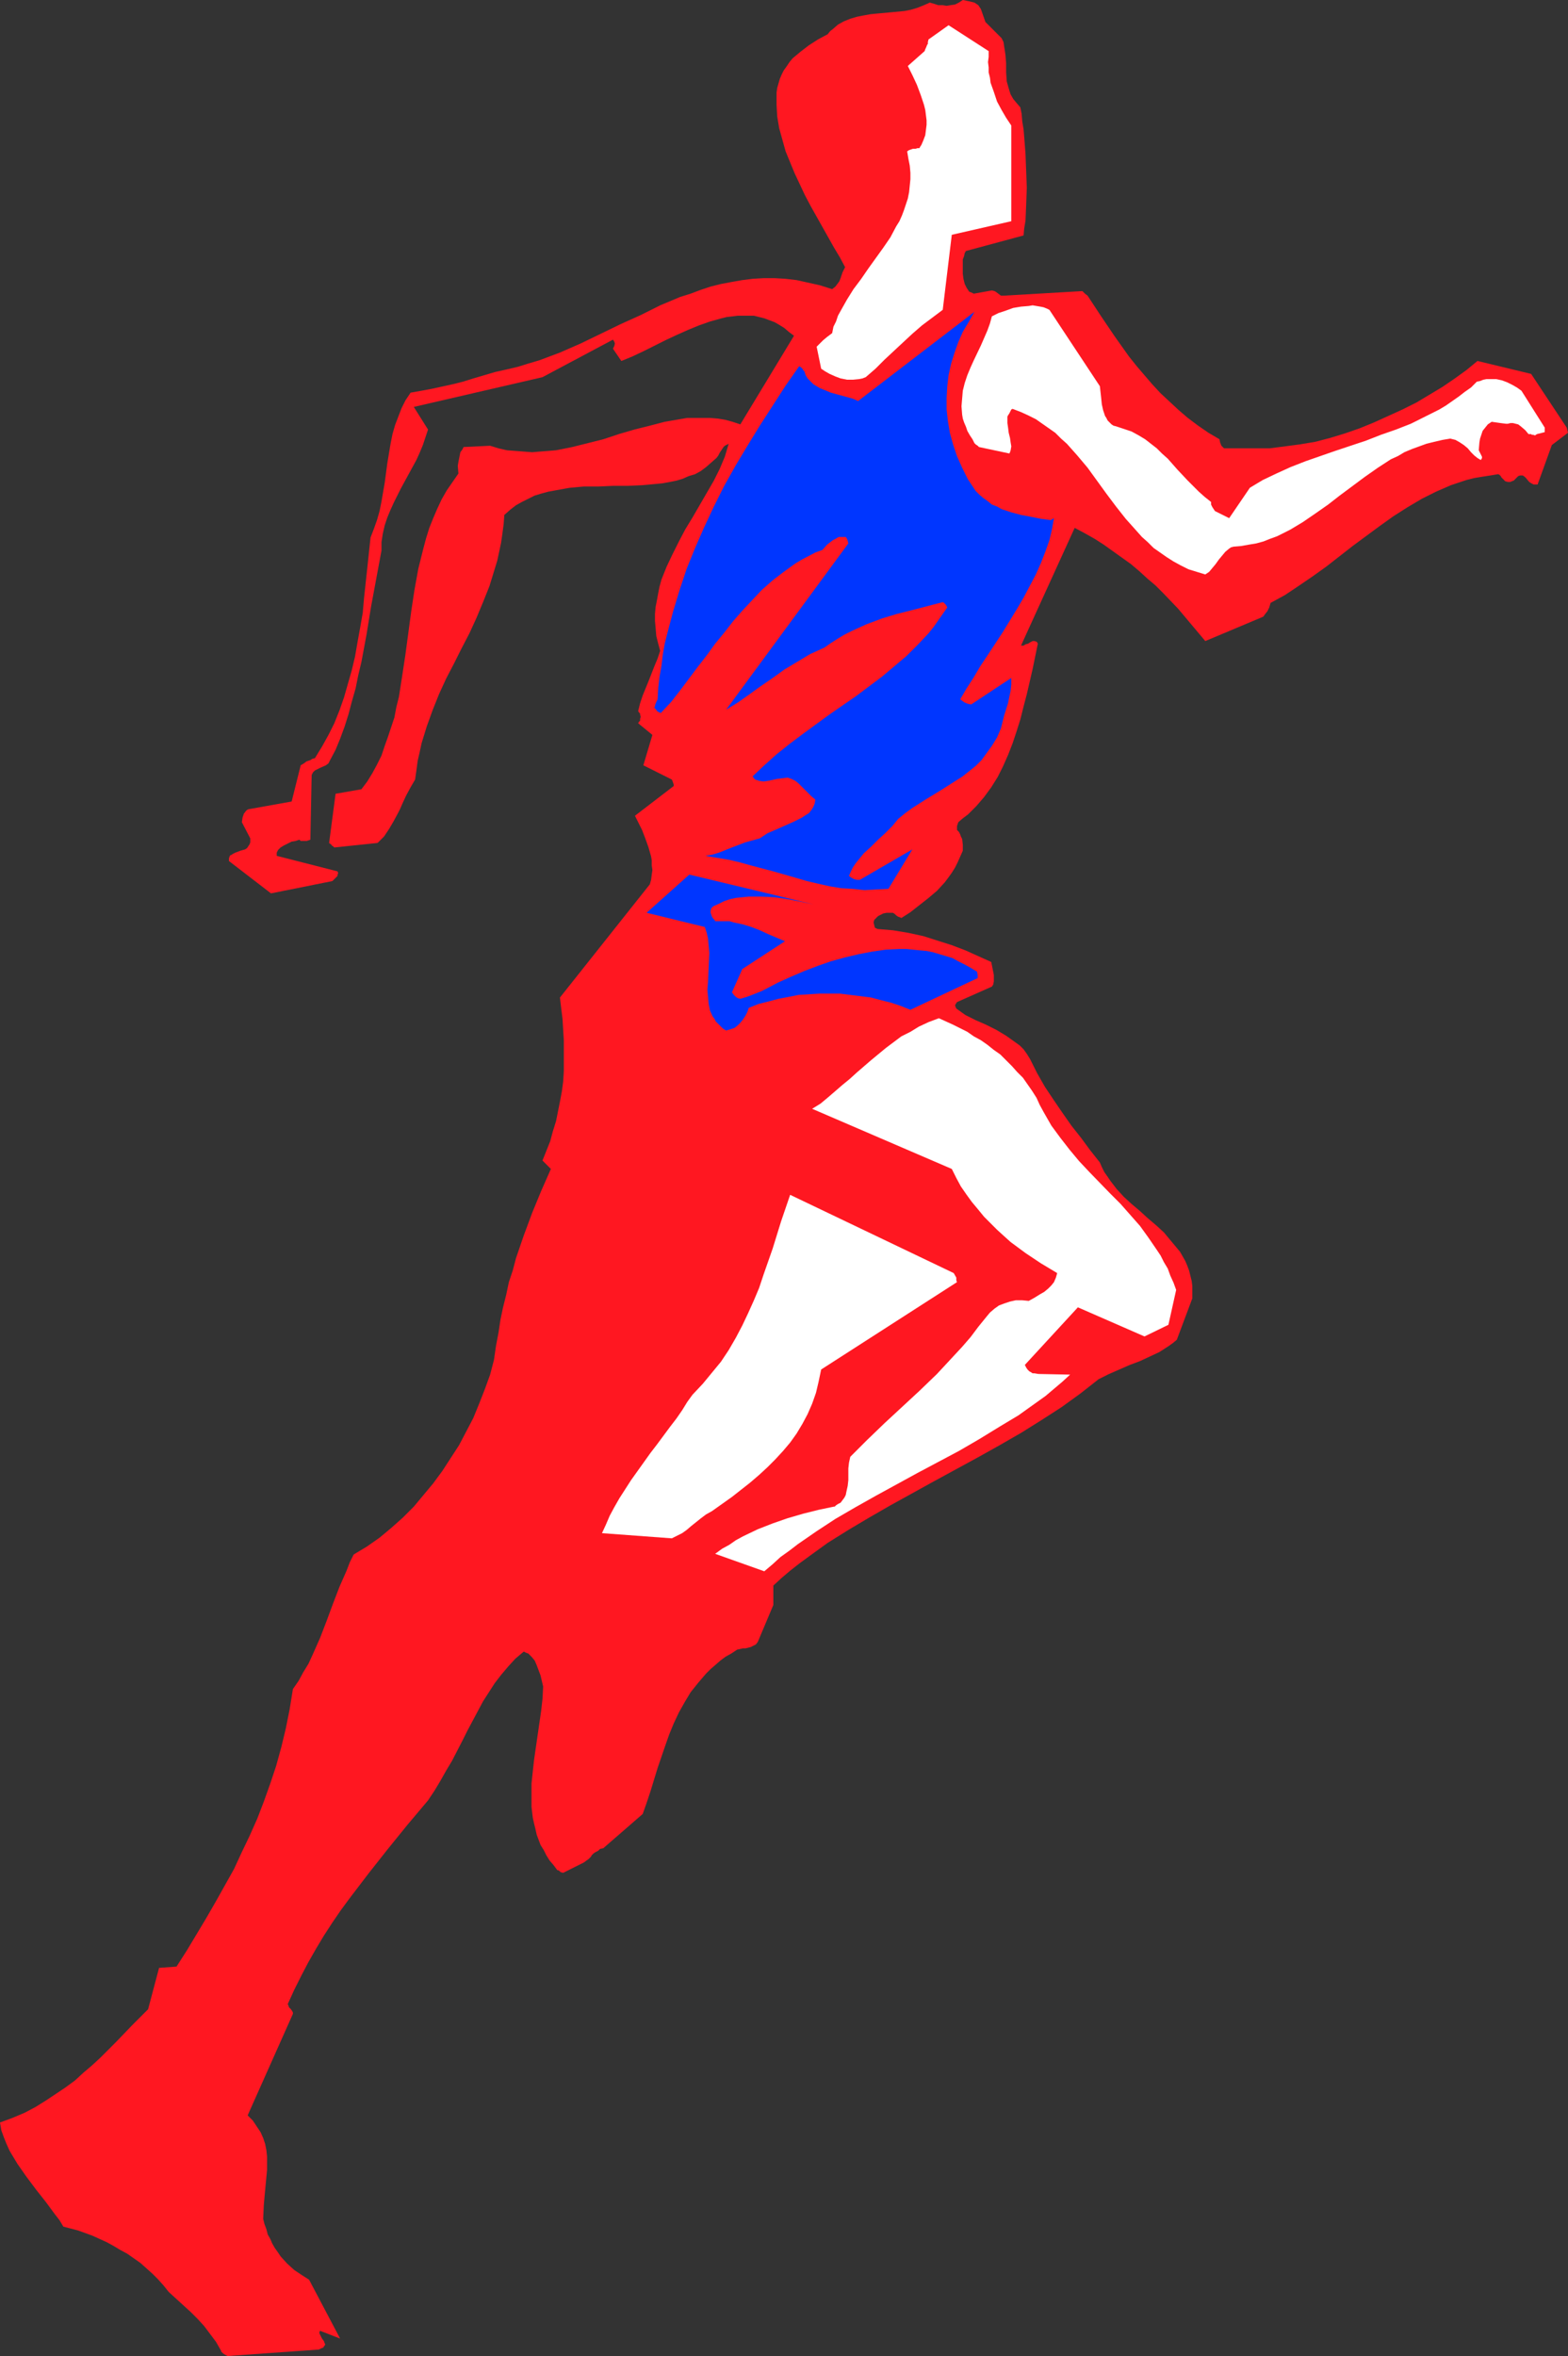
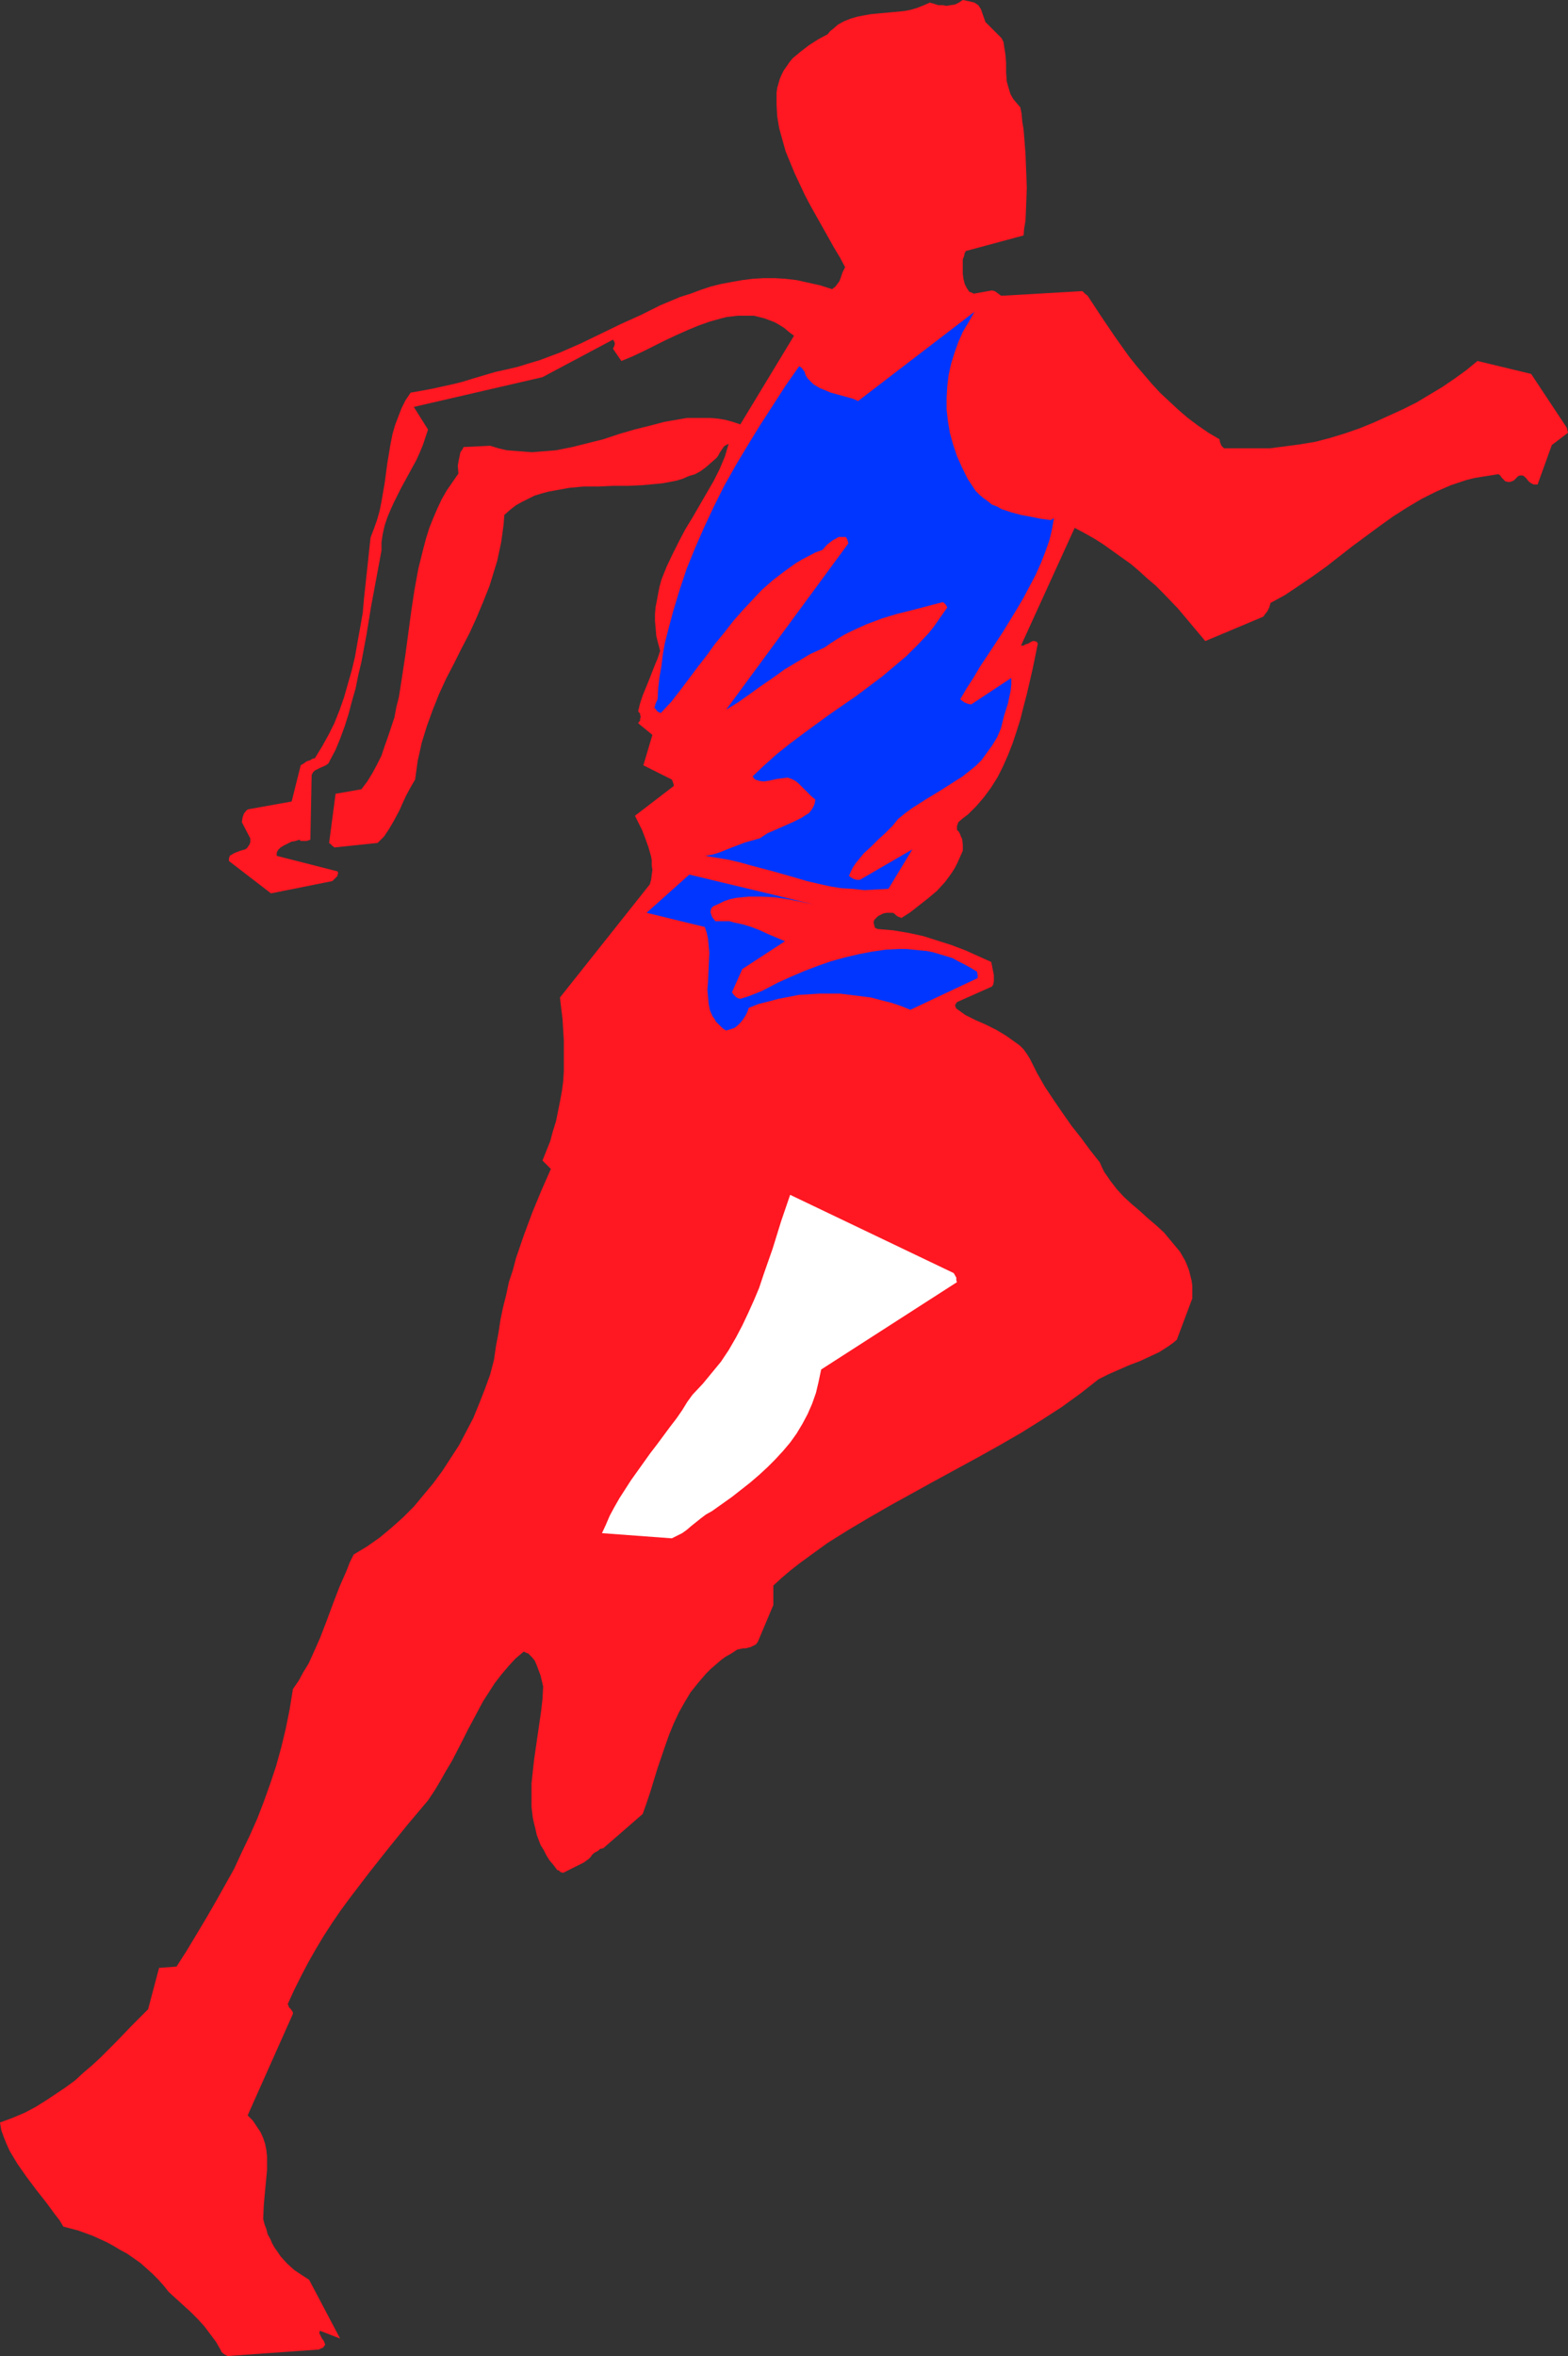
<svg xmlns="http://www.w3.org/2000/svg" xmlns:ns1="http://sodipodi.sourceforge.net/DTD/sodipodi-0.dtd" xmlns:ns2="http://www.inkscape.org/namespaces/inkscape" version="1.0" width="103.696mm" height="155.711mm" id="svg7" ns1:docname="Runner 14.wmf">
  <rect width="100%" height="100%" fill="#333333" stroke="none" />
  <ns1:namedview id="namedview7" pagecolor="#ffffff" bordercolor="#000000" borderopacity="0.25" ns2:showpageshadow="2" ns2:pageopacity="0.0" ns2:pagecheckerboard="0" ns2:deskcolor="#d1d1d1" ns2:document-units="mm" />
  <defs id="defs1">
    <pattern id="WMFhbasepattern" patternUnits="userSpaceOnUse" width="6" height="6" x="0" y="0" />
  </defs>
  <path style="fill:#ff1721;fill-opacity:1;fill-rule:evenodd;stroke:none" d="m 391.598,106.812 -8.889,-13.412 -13.414,-3.232 -2.747,2.262 -2.909,2.101 -3.071,2.101 -3.232,1.939 -3.232,1.939 -3.556,1.778 -3.556,1.616 -3.556,1.616 -3.556,1.454 -3.717,1.293 -3.717,1.131 -3.717,0.97 -3.879,0.646 -3.717,0.485 -3.717,0.485 h -3.556 -7.758 -0.162 l -0.162,-0.162 -0.485,-0.485 -0.323,-0.808 -0.162,-0.808 -2.747,-1.616 -2.586,-1.778 -2.586,-1.939 -2.263,-1.939 -2.263,-2.101 -2.263,-2.101 -2.101,-2.262 -1.939,-2.262 -1.939,-2.262 -1.939,-2.424 -3.556,-5.009 -3.394,-5.009 -3.394,-5.171 -0.646,-0.485 -0.323,-0.323 -0.162,-0.162 -0.162,-0.162 -19.556,1.131 h -0.485 -0.323 l -0.646,-0.485 -0.646,-0.485 -0.323,-0.162 -0.646,-0.162 -4.525,0.808 -0.646,-0.323 -0.485,-0.162 -0.323,-0.485 -0.323,-0.485 -0.485,-0.97 -0.323,-1.293 -0.162,-1.293 v -1.293 -2.262 l 0.323,-0.808 0.162,-0.808 0.162,-0.162 v -0.162 l 0.162,-0.162 v 0 l 14.384,-3.878 0.162,-1.778 0.323,-1.939 0.162,-3.878 0.162,-4.363 -0.162,-4.201 -0.162,-4.201 -0.323,-4.201 -0.162,-1.939 -0.323,-1.939 -0.162,-1.939 -0.323,-1.616 -0.97,-1.131 -0.808,-0.97 -0.646,-1.131 -0.323,-0.97 -0.323,-1.131 -0.323,-1.131 -0.162,-2.262 V 15.836 l -0.162,-2.101 -0.162,-1.131 -0.162,-0.97 -0.162,-1.131 -0.485,-0.97 v 0 L 246.304,5.494 245.173,2.262 244.849,1.778 244.526,1.293 244.041,0.97 243.557,0.646 242.91,0.485 242.264,0.323 241.456,0.162 240.647,0 l -0.97,0.646 -0.97,0.485 -1.131,0.162 -0.97,0.162 -0.97,-0.162 h -1.131 l -0.97,-0.323 -1.131,-0.323 -1.455,0.646 -1.616,0.646 -1.616,0.485 -1.616,0.323 -3.394,0.323 -3.556,0.323 -1.616,0.162 -1.778,0.323 -1.616,0.323 -1.616,0.485 -1.616,0.646 -1.455,0.808 -1.293,1.131 -0.646,0.485 -0.646,0.808 -2.424,1.293 -2.263,1.454 -2.101,1.616 -0.97,0.808 -0.97,0.808 -0.808,0.97 -0.646,0.97 -0.808,1.131 -0.485,0.97 -0.485,1.131 -0.323,1.131 -0.323,1.131 -0.162,1.131 v 3.07 l 0.162,2.909 0.485,2.909 0.808,2.909 0.808,2.909 1.131,2.747 1.131,2.747 1.293,2.747 1.293,2.747 1.455,2.747 2.909,5.171 2.909,5.171 1.455,2.424 1.293,2.424 -0.323,0.646 -0.323,0.646 -0.485,1.454 -0.323,0.808 -0.485,0.646 -0.485,0.646 -0.808,0.646 -3.071,-0.97 -2.909,-0.646 -2.909,-0.646 -2.747,-0.323 -2.747,-0.162 h -2.747 l -2.747,0.162 -2.586,0.323 -2.747,0.485 -2.586,0.485 -2.586,0.646 -2.424,0.808 -2.586,0.97 -2.586,0.808 -5.01,2.101 -4.849,2.424 -5.01,2.262 -5.01,2.424 -5.01,2.424 -5.172,2.262 -2.586,0.97 -2.586,0.97 -2.747,0.808 -2.586,0.808 -2.747,0.646 -2.909,0.646 -2.747,0.808 -2.747,0.808 -2.586,0.808 -2.586,0.646 -5.172,1.131 -2.586,0.485 -2.747,0.485 -1.293,1.939 -0.97,1.939 -0.808,2.101 -0.808,2.101 -0.646,2.262 -0.485,2.424 -0.808,4.848 -0.646,4.848 -0.808,4.686 -0.485,2.424 -0.646,2.262 -0.808,2.262 -0.808,2.101 -0.808,7.595 -0.808,7.433 -0.323,3.717 -0.646,3.717 -0.646,3.555 -0.646,3.717 -0.808,3.393 -0.97,3.393 -0.97,3.393 -1.131,3.232 -1.293,3.232 -1.455,2.909 -1.616,2.909 -1.778,2.909 -0.646,0.162 -0.485,0.323 -0.97,0.323 -0.646,0.485 -0.808,0.485 -2.263,9.049 -10.828,1.939 -0.323,0.162 -0.323,0.323 -0.485,0.646 -0.323,0.97 -0.162,1.131 2.101,4.04 v 0.485 0.485 l -0.162,0.485 -0.323,0.485 -0.323,0.485 -0.485,0.323 -1.131,0.323 -1.293,0.485 -0.646,0.323 -0.485,0.323 h -0.162 l -0.162,0.323 -0.162,0.485 v 0.808 -0.162 l 10.505,8.08 15.354,-3.07 0.485,-0.485 0.485,-0.485 0.323,-0.323 v -0.323 l 0.162,-0.323 -0.162,-0.485 L 69.172,213.785 v -0.323 -0.485 l 0.162,-0.323 0.162,-0.323 0.646,-0.646 0.808,-0.485 0.97,-0.485 0.97,-0.485 0.97,-0.162 0.97,-0.323 0.162,0.162 0.162,0.162 h 0.323 0.323 0.808 l 0.97,-0.323 0.323,-16.159 0.162,-0.323 0.162,-0.323 0.485,-0.485 0.646,-0.323 0.646,-0.323 1.455,-0.646 0.646,-0.485 0.323,-0.646 1.455,-2.747 1.131,-2.747 1.131,-3.07 0.97,-3.07 0.808,-3.07 0.97,-3.393 0.646,-3.232 0.808,-3.393 1.293,-6.948 1.131,-6.948 1.293,-6.948 1.293,-6.948 v -2.101 l 0.323,-2.101 0.485,-2.101 0.646,-1.939 0.808,-1.939 0.808,-1.778 1.778,-3.555 1.939,-3.555 1.939,-3.555 0.808,-1.778 0.808,-1.939 0.646,-1.939 0.646,-1.939 -3.556,-5.656 32.162,-7.433 17.616,-9.372 0.323,0.485 0.162,0.485 -0.162,0.646 -0.323,0.646 2.101,3.07 2.747,-1.131 2.747,-1.293 5.495,-2.747 2.747,-1.293 2.909,-1.293 2.747,-1.131 2.747,-0.97 2.909,-0.808 1.293,-0.323 1.455,-0.162 1.293,-0.162 h 1.455 1.293 1.293 l 1.293,0.323 1.293,0.323 1.293,0.485 1.293,0.485 1.131,0.646 1.293,0.808 1.131,0.97 1.293,0.97 -13.414,22.138 -1.939,-0.646 -1.778,-0.485 -1.939,-0.323 -1.939,-0.162 h -1.939 -1.778 -1.939 l -1.939,0.323 -3.717,0.646 -3.717,0.97 -3.879,0.97 -3.879,1.131 -3.879,1.293 -3.879,0.97 -3.879,0.97 -4.04,0.808 -1.939,0.162 -2.101,0.162 -1.939,0.162 -2.101,-0.162 -2.101,-0.162 -2.101,-0.162 -2.101,-0.485 -2.101,-0.646 -6.626,0.323 -0.323,0.646 -0.485,0.646 -0.162,0.808 -0.162,0.808 -0.162,0.808 -0.162,0.97 0.162,1.939 -1.455,2.101 -1.455,2.101 -1.293,2.262 -1.131,2.424 -0.97,2.262 -0.97,2.424 -0.808,2.585 -0.646,2.424 -0.646,2.585 -0.646,2.585 -0.97,5.333 -0.808,5.333 -1.455,10.827 -0.808,5.333 -0.808,5.171 -0.646,2.585 -0.485,2.585 -0.808,2.424 -0.808,2.424 -0.808,2.262 -0.808,2.424 -1.131,2.262 -1.131,2.101 -1.293,2.101 -1.455,1.939 -6.465,1.131 -1.616,12.281 0.162,0.162 0.323,0.162 v 0.162 h 0.162 v 0.162 l 0.323,0.162 0.323,0.323 10.828,-1.131 0.808,-0.808 0.808,-0.808 1.293,-1.939 1.131,-1.939 1.131,-2.101 0.485,-0.97 0.485,-1.131 0.97,-2.101 1.131,-2.101 1.131,-1.939 0.323,-2.262 0.323,-2.424 0.485,-2.101 0.485,-2.262 1.293,-4.201 1.455,-4.04 1.616,-4.04 1.778,-3.878 1.939,-3.717 1.939,-3.878 1.939,-3.717 1.778,-3.878 1.616,-3.878 1.616,-4.04 0.646,-2.101 0.646,-2.101 0.646,-2.101 0.485,-2.262 0.485,-2.262 0.323,-2.262 0.323,-2.424 0.162,-2.262 1.455,-1.293 1.455,-1.131 1.455,-0.808 1.616,-0.808 1.616,-0.808 1.616,-0.485 1.778,-0.485 1.778,-0.323 1.778,-0.323 1.778,-0.323 3.556,-0.323 h 3.717 l 3.556,-0.162 h 3.717 l 3.556,-0.162 3.556,-0.323 1.616,-0.162 1.778,-0.323 1.616,-0.323 1.616,-0.485 1.455,-0.646 1.616,-0.485 1.455,-0.808 1.293,-0.97 1.293,-1.131 1.293,-1.131 0.485,-0.646 0.323,-0.646 0.323,-0.485 0.646,-0.97 0.323,-0.323 0.323,-0.162 0.646,-0.323 -0.485,1.616 -0.485,1.616 -1.293,3.07 -1.455,2.909 -1.778,3.07 -3.556,6.14 -1.778,2.909 -1.616,3.07 -1.616,3.232 -1.455,3.07 -0.646,1.616 -0.646,1.616 -0.485,1.778 -0.323,1.616 -0.323,1.778 -0.323,1.616 -0.162,1.778 v 1.778 l 0.162,1.778 0.162,1.939 0.485,1.939 0.485,1.778 -0.646,1.939 -0.808,1.939 -1.455,3.717 -1.455,3.555 -0.646,1.939 -0.485,1.939 0.162,0.323 0.323,0.323 v 0.323 l 0.162,0.485 -0.162,0.485 v 0.485 l -0.323,0.323 -0.162,0.323 3.556,2.909 -2.263,7.595 7.111,3.555 0.162,0.323 0.162,0.485 0.162,0.485 v 0.323 l -9.697,7.433 0.808,1.616 0.97,1.939 0.808,2.101 0.808,2.262 0.646,2.262 0.162,0.97 v 1.293 l 0.162,1.131 -0.162,1.131 -0.162,1.293 -0.323,1.131 -22.465,28.278 0.323,2.747 0.323,2.585 0.162,2.747 0.162,2.585 v 2.585 2.585 2.585 l -0.162,2.585 -0.323,2.424 -0.485,2.585 -0.485,2.424 -0.485,2.424 -0.808,2.585 -0.646,2.424 -0.97,2.424 -0.97,2.424 2.101,2.101 -2.424,5.494 -2.263,5.494 -2.101,5.656 -1.939,5.656 -0.808,3.07 -0.97,2.909 -0.646,3.07 -0.808,3.232 -0.646,3.07 -0.485,3.232 -0.646,3.393 -0.485,3.393 -0.97,3.717 -1.293,3.555 -1.455,3.717 -1.455,3.555 -1.778,3.393 -1.778,3.393 -2.101,3.232 -2.101,3.232 -2.263,3.07 -2.424,2.909 -2.424,2.909 -2.747,2.747 -2.909,2.585 -2.909,2.424 -3.232,2.262 -3.232,1.939 -0.97,1.939 -0.808,2.101 -1.778,4.04 -1.616,4.201 -1.616,4.363 -1.616,4.201 -1.939,4.363 -0.97,2.101 -1.293,2.101 -1.131,2.101 -1.455,2.101 -0.808,5.009 -0.97,4.848 -1.131,4.686 -1.293,4.686 -1.455,4.363 -1.616,4.525 -1.616,4.201 -1.939,4.363 -1.939,4.04 -1.939,4.201 -2.263,4.04 -2.263,4.04 -2.424,4.201 -2.424,4.04 -2.424,4.04 -2.586,4.04 -4.364,0.323 -2.747,10.342 -4.04,4.04 -3.879,4.04 -4.04,4.04 -2.101,1.939 -2.101,1.778 -2.101,1.939 -2.424,1.778 -2.424,1.616 -2.424,1.616 -2.586,1.616 -2.747,1.454 -3.071,1.293 L 0,530.18 l 0.323,1.939 0.646,1.778 0.646,1.616 0.808,1.778 0.97,1.616 0.97,1.616 2.263,3.232 2.424,3.232 2.424,3.07 2.263,3.07 1.131,1.454 0.97,1.616 3.717,0.97 3.556,1.293 3.556,1.616 1.778,0.97 1.616,0.97 1.778,0.97 1.616,1.131 1.616,1.131 1.455,1.293 1.616,1.454 1.293,1.293 1.455,1.616 1.293,1.616 3.717,3.393 1.778,1.616 1.778,1.778 1.616,1.778 1.455,1.939 1.455,1.939 1.293,2.262 v 0.162 l 0.162,0.162 0.323,0.323 0.485,0.323 0.646,0.323 22.788,-1.616 0.646,-0.323 0.485,-0.162 0.162,-0.323 0.162,-0.162 0.162,-0.323 -0.162,-0.323 -0.162,-0.485 -0.485,-0.646 -0.323,-0.646 -0.323,-0.646 v -0.323 l 0.162,-0.323 5.01,1.939 -7.758,-14.705 -1.778,-1.131 -1.939,-1.293 -1.778,-1.616 -1.616,-1.778 -0.646,-0.97 -0.808,-1.131 -0.646,-1.131 -0.485,-1.131 -0.646,-1.131 -0.323,-1.293 -0.485,-1.293 -0.323,-1.293 0.162,-3.555 0.323,-3.555 0.323,-3.393 0.162,-1.778 v -1.616 -1.616 l -0.162,-1.616 -0.323,-1.616 -0.485,-1.454 -0.646,-1.454 -0.97,-1.454 -0.97,-1.454 -1.293,-1.293 11.313,-25.37 v -0.323 l -0.162,-0.323 -0.323,-0.485 -0.485,-0.485 -0.162,-0.485 -0.162,-0.323 1.616,-3.555 1.778,-3.555 1.778,-3.393 1.939,-3.393 1.939,-3.232 2.101,-3.232 2.101,-3.07 2.263,-3.07 4.687,-6.14 4.849,-6.14 4.849,-5.979 5.172,-6.14 1.616,-2.424 1.455,-2.424 1.455,-2.585 1.455,-2.424 2.586,-5.009 1.293,-2.585 1.293,-2.424 1.293,-2.424 1.293,-2.424 1.455,-2.262 1.455,-2.262 1.616,-2.101 1.778,-2.101 1.778,-1.939 2.101,-1.778 0.646,0.323 0.485,0.162 0.485,0.485 0.323,0.323 0.808,0.97 0.485,1.131 0.97,2.585 0.646,2.747 -0.162,3.07 -0.323,2.909 -1.778,12.281 -0.323,2.909 -0.323,3.07 v 2.909 2.909 l 0.323,2.747 0.323,1.454 0.323,1.293 0.323,1.454 0.485,1.293 0.485,1.293 0.808,1.293 0.646,1.293 0.808,1.293 0.97,1.131 0.97,1.293 h 0.162 l 0.323,0.162 0.323,0.323 0.646,0.162 5.172,-2.585 0.646,-0.485 0.485,-0.323 0.646,-0.646 0.162,-0.323 0.485,-0.485 0.485,-0.323 0.646,-0.323 0.485,-0.485 0.808,-0.162 9.859,-8.564 0.97,-2.747 0.97,-2.909 1.778,-5.817 1.939,-5.656 0.97,-2.747 1.131,-2.747 1.293,-2.747 1.455,-2.585 1.455,-2.424 1.939,-2.424 0.97,-1.131 0.97,-1.131 1.131,-1.131 1.131,-0.97 1.293,-1.131 1.293,-0.97 1.455,-0.808 1.455,-0.97 1.455,-0.323 h 0.646 l 0.646,-0.162 0.646,-0.162 0.646,-0.323 0.646,-0.323 0.485,-0.646 3.879,-9.211 v -4.848 l 2.101,-1.939 2.101,-1.778 2.263,-1.778 2.424,-1.778 4.687,-3.393 5.172,-3.232 5.172,-3.07 5.333,-3.07 10.828,-5.979 10.99,-5.979 5.495,-3.07 5.333,-3.07 5.172,-3.232 5.01,-3.232 4.687,-3.393 2.263,-1.778 2.263,-1.778 2.586,-1.293 2.586,-1.131 2.586,-1.131 2.586,-0.97 2.424,-1.131 2.424,-1.131 2.263,-1.454 1.131,-0.808 0.97,-0.808 3.879,-10.342 v -1.454 -1.616 l -0.162,-1.293 -0.323,-1.293 -0.323,-1.293 -0.485,-1.293 -0.485,-1.131 -0.646,-1.131 -0.646,-1.131 -0.808,-0.97 -1.616,-1.939 -1.616,-1.939 -1.939,-1.778 -2.101,-1.778 -1.939,-1.778 -2.101,-1.778 -1.939,-1.778 -1.778,-1.939 -1.616,-2.101 -0.646,-0.97 -0.808,-1.131 -0.646,-1.293 -0.485,-1.131 -2.424,-3.07 -2.263,-3.07 -2.424,-3.07 -2.263,-3.232 -2.101,-3.07 -2.263,-3.393 -1.939,-3.393 -1.778,-3.555 -0.808,-1.293 -0.808,-1.131 -0.97,-0.97 -1.131,-0.808 -1.131,-0.808 -1.131,-0.808 -2.424,-1.454 -2.586,-1.293 -2.586,-1.131 -2.586,-1.293 -1.131,-0.808 -1.131,-0.808 -0.162,-0.323 -0.162,-0.485 0.162,-0.323 0.323,-0.485 8.727,-3.878 0.323,-0.485 0.162,-0.808 v -0.808 -0.808 l -0.646,-3.232 -3.232,-1.454 -3.232,-1.454 -3.394,-1.293 -3.556,-1.131 -3.556,-1.131 -3.717,-0.808 -3.879,-0.646 -1.939,-0.162 -1.939,-0.162 -0.323,-0.162 -0.323,-0.162 -0.162,-0.646 -0.162,-0.646 0.162,-0.646 0.485,-0.485 0.485,-0.485 0.646,-0.323 0.646,-0.323 0.808,-0.162 h 0.808 0.808 l 0.485,0.323 0.162,0.162 0.162,0.162 0.485,0.323 0.485,0.162 0.323,0.162 2.263,-1.454 2.263,-1.778 2.263,-1.778 2.101,-1.778 1.939,-2.101 0.97,-1.293 0.808,-1.131 0.808,-1.293 0.646,-1.293 0.646,-1.454 0.646,-1.454 V 211.038 l -0.162,-1.454 -0.323,-0.646 -0.162,-0.485 -0.323,-0.646 -0.485,-0.485 v -0.97 l 0.162,-0.485 0.162,-0.485 1.131,-0.97 1.293,-0.97 0.97,-0.97 1.131,-1.131 1.939,-2.262 1.778,-2.424 1.616,-2.585 1.293,-2.585 1.293,-2.909 1.131,-2.909 0.97,-2.909 0.97,-3.07 0.808,-3.232 0.808,-3.07 1.455,-6.302 1.293,-6.302 -0.162,-0.323 -0.162,-0.162 -0.485,-0.162 h -0.485 l -0.646,0.323 -0.485,0.323 -0.646,0.162 -0.485,0.323 h -0.646 l 13.414,-29.41 2.424,1.293 2.586,1.454 2.263,1.454 2.263,1.616 2.263,1.616 2.263,1.616 2.101,1.778 1.939,1.778 2.101,1.778 1.939,1.939 3.717,3.878 3.394,4.04 3.394,4.04 14.222,-5.979 0.323,-0.162 0.323,-0.485 0.646,-0.808 0.485,-0.97 0.323,-1.131 3.556,-1.939 3.394,-2.262 3.556,-2.424 3.394,-2.424 6.626,-5.171 6.788,-5.009 3.394,-2.424 3.556,-2.262 3.556,-2.101 3.556,-1.778 3.717,-1.616 1.939,-0.646 1.939,-0.646 1.939,-0.485 1.939,-0.323 2.101,-0.323 1.939,-0.323 0.323,0.162 0.323,0.323 0.162,0.323 0.323,0.323 0.323,0.323 0.323,0.323 0.646,0.162 h 0.646 l 0.323,-0.162 0.485,-0.162 0.808,-0.808 0.323,-0.323 0.485,-0.162 h 0.323 0.323 l 0.485,0.323 0.323,0.323 0.808,0.97 0.485,0.323 0.646,0.323 h 0.97 l 3.556,-9.857 4.04,-3.07 -0.162,-0.646 z" id="path1" />
-   <path style="fill:#ffffff;fill-opacity:1;fill-rule:evenodd;stroke:none" d="m 386.103,106.812 -5.818,-9.211 -1.131,-0.808 -1.131,-0.646 -1.293,-0.646 -1.293,-0.485 -1.455,-0.323 h -1.616 -0.808 l -0.808,0.162 -0.808,0.323 -0.808,0.162 -1.455,1.454 -1.616,1.131 -1.455,1.131 -1.616,1.131 -1.616,1.131 -1.616,0.97 -3.556,1.778 -3.556,1.778 -3.717,1.454 -3.717,1.293 -3.717,1.454 -7.758,2.585 -3.717,1.293 -3.717,1.293 -3.717,1.454 -3.556,1.616 -3.394,1.616 -3.232,1.939 -5.172,7.595 -3.556,-1.778 -0.646,-0.97 -0.323,-0.646 v -0.323 -0.323 l -1.616,-1.293 -1.455,-1.293 -2.747,-2.747 -2.586,-2.747 -2.424,-2.747 -1.455,-1.293 -1.293,-1.293 -1.455,-1.131 -1.455,-1.131 -1.616,-0.97 -1.778,-0.97 -1.939,-0.646 -1.939,-0.646 -0.646,-0.162 -0.485,-0.323 -0.485,-0.485 -0.485,-0.485 -0.323,-0.646 -0.323,-0.485 -0.485,-1.454 -0.323,-1.454 -0.162,-1.616 -0.162,-1.454 -0.162,-1.454 -12.606,-19.068 -0.646,-0.323 -0.808,-0.323 -0.808,-0.162 -0.97,-0.162 -0.97,-0.162 -0.97,0.162 -1.939,0.162 -1.939,0.323 -1.778,0.646 -1.939,0.646 -1.616,0.808 -0.485,1.778 -0.646,1.778 -1.616,3.717 -1.778,3.717 -0.808,1.778 -0.808,1.939 -0.646,1.939 -0.485,1.939 -0.162,1.939 -0.162,1.939 0.162,2.101 0.162,0.97 0.323,0.97 0.485,1.131 0.323,0.97 0.646,1.131 0.646,0.97 0.323,0.646 0.162,0.323 0.162,0.162 0.162,0.162 0.485,0.323 0.323,0.323 7.596,1.616 0.162,-0.323 0.162,-0.485 0.162,-0.97 -0.162,-0.97 -0.162,-1.131 -0.323,-1.293 -0.162,-1.293 -0.162,-1.131 v -1.293 -0.323 l 0.162,-0.323 0.323,-0.485 0.323,-0.646 0.162,-0.323 0.323,-0.162 2.101,0.808 1.778,0.808 1.939,0.97 1.616,1.131 1.616,1.131 1.616,1.131 1.455,1.454 1.455,1.293 2.586,2.909 2.586,3.07 4.687,6.464 2.424,3.232 2.424,3.07 2.747,3.07 1.293,1.454 1.455,1.293 1.455,1.454 1.616,1.131 1.616,1.131 1.778,1.131 1.778,0.97 1.939,0.97 2.101,0.646 2.101,0.646 0.97,-0.646 0.808,-0.97 0.808,-0.97 0.808,-1.131 0.808,-0.97 0.808,-0.97 0.97,-0.808 0.485,-0.323 0.646,-0.162 1.939,-0.162 1.778,-0.323 1.939,-0.323 1.778,-0.485 1.616,-0.646 1.778,-0.646 1.616,-0.808 1.616,-0.808 3.232,-1.939 3.071,-2.101 3.232,-2.262 2.909,-2.262 6.303,-4.686 3.232,-2.262 3.232,-2.101 1.778,-0.808 1.616,-0.97 1.939,-0.808 1.778,-0.646 1.778,-0.646 1.939,-0.485 2.101,-0.485 1.939,-0.323 0.646,0.162 0.646,0.162 1.131,0.646 0.97,0.646 0.97,0.808 0.808,0.97 0.808,0.808 0.808,0.646 0.808,0.485 0.162,-0.162 0.162,-0.323 v -0.323 l -0.162,-0.323 -0.323,-0.646 -0.323,-0.646 0.162,-1.939 0.162,-0.97 0.323,-0.97 0.323,-0.97 0.646,-0.808 0.646,-0.808 0.97,-0.646 1.131,0.162 1.131,0.162 1.293,0.162 h 0.485 l 0.646,-0.162 h 0.646 l 0.646,0.162 0.646,0.162 0.646,0.485 1.131,0.97 0.808,0.97 h 0.485 0.162 v 0 l 0.162,0.162 h 0.323 l 0.485,0.162 0.485,-0.323 0.646,-0.162 0.646,-0.162 0.646,-0.162 z" id="path2" />
-   <path style="fill:#ffffff;fill-opacity:1;fill-rule:evenodd;stroke:none" d="m 252.769,31.349 -1.293,-1.939 -1.131,-1.939 -1.131,-2.101 -0.808,-2.424 -0.808,-2.262 -0.162,-1.293 -0.323,-1.293 v -1.293 l -0.162,-1.293 0.162,-1.293 v -1.454 l -10.02,-6.464 -5.01,3.555 -0.162,0.646 v 0.485 l -0.162,0.162 -0.323,0.808 -0.162,0.323 -0.162,0.485 -4.202,3.717 1.131,2.262 1.131,2.424 0.97,2.585 0.808,2.424 0.323,1.293 0.162,1.293 0.162,1.293 v 1.131 l -0.162,1.293 -0.162,1.293 -0.485,1.293 -0.485,1.131 -0.323,0.485 -0.162,0.323 h -0.485 l -0.485,0.162 h -0.323 -0.323 l -0.97,0.323 -0.485,0.323 0.323,1.939 0.323,1.616 0.162,1.778 v 1.616 l -0.162,1.616 -0.162,1.616 -0.323,1.616 -0.485,1.454 -0.485,1.454 -0.485,1.293 -0.646,1.454 -0.808,1.293 -1.455,2.747 -1.778,2.585 -3.717,5.171 -1.778,2.585 -1.939,2.585 -1.616,2.585 -1.455,2.585 -0.808,1.454 -0.485,1.454 -0.646,1.293 -0.323,1.616 -0.646,0.485 -0.646,0.485 -0.97,0.808 -0.808,0.808 -0.808,0.808 1.131,5.494 0.97,0.646 1.131,0.646 1.455,0.646 1.293,0.485 1.616,0.323 h 1.455 l 1.616,-0.162 0.808,-0.162 0.808,-0.323 2.424,-2.101 2.263,-2.262 4.687,-4.363 2.263,-2.101 2.424,-2.101 2.586,-1.939 2.586,-1.939 2.263,-18.745 14.869,-3.393 z" id="path3" />
  <path style="fill:#0036ff;fill-opacity:1;fill-rule:evenodd;stroke:none" d="m 263.435,129.434 -0.808,0.485 -2.424,-0.323 -2.424,-0.485 -2.586,-0.485 -2.424,-0.646 -2.424,-0.808 -1.131,-0.646 -1.293,-0.485 -0.97,-0.808 -1.131,-0.808 -0.97,-0.808 -0.97,-0.97 -0.97,-1.454 -0.97,-1.454 -1.455,-2.909 -1.293,-2.909 -0.97,-2.909 -0.808,-2.909 -0.485,-2.909 -0.323,-2.909 v -2.909 l 0.162,-2.909 0.323,-2.747 0.646,-2.909 0.808,-2.585 0.97,-2.747 1.131,-2.585 1.455,-2.424 1.455,-2.585 -29.091,22.3 -0.646,-0.323 -0.808,-0.323 -1.778,-0.485 -1.778,-0.485 -1.778,-0.485 -1.939,-0.808 -0.808,-0.323 -0.808,-0.485 -0.808,-0.485 -0.646,-0.646 -0.808,-0.808 -0.485,-0.808 -0.162,-0.485 -0.162,-0.485 -0.323,-0.323 -0.162,-0.323 -0.323,-0.323 -0.485,-0.323 -3.394,4.848 -3.232,5.009 -3.232,5.009 -3.071,5.009 -2.909,4.848 -2.909,5.171 -2.586,5.171 -2.424,5.171 -2.263,5.171 -2.101,5.171 -1.778,5.333 -1.616,5.333 -1.455,5.494 -0.646,2.585 -0.485,2.747 -0.323,2.747 -0.485,2.747 -0.323,2.747 -0.162,2.909 -0.323,0.646 -0.323,0.808 v 0.323 l -0.162,0.162 v 0.162 0 l 0.323,0.323 0.323,0.485 0.485,0.323 0.485,0.162 2.586,-2.747 2.263,-2.909 4.364,-5.817 2.263,-2.909 2.101,-2.909 2.263,-2.747 2.263,-2.909 2.263,-2.585 2.424,-2.585 2.424,-2.585 2.747,-2.424 2.747,-2.101 2.909,-2.101 1.616,-0.97 3.394,-1.778 1.778,-0.646 1.131,-1.293 1.455,-1.131 0.646,-0.323 0.808,-0.485 h 0.808 0.808 0.162 l 0.323,0.485 0.162,0.485 0.162,0.646 -30.546,41.529 2.909,-1.778 2.747,-1.939 2.909,-2.101 3.071,-2.101 2.909,-2.101 3.232,-1.939 3.232,-1.939 1.778,-0.808 1.778,-0.808 1.616,-1.131 1.778,-1.131 1.616,-0.97 1.939,-0.97 1.778,-0.808 1.778,-0.808 3.879,-1.454 3.717,-1.131 3.879,-0.97 3.717,-0.97 3.717,-0.97 h 0.323 l 0.323,0.323 0.323,0.323 0.162,0.323 0.162,0.323 -1.131,1.616 -1.131,1.616 -1.131,1.616 -1.293,1.616 -2.747,2.909 -2.747,2.747 -3.071,2.585 -3.071,2.585 -3.232,2.424 -3.232,2.424 -6.788,4.686 -6.626,4.848 -3.232,2.424 -3.232,2.585 -3.071,2.747 -2.909,2.747 0.323,0.485 0.323,0.323 0.485,0.162 0.485,0.162 1.131,0.162 1.131,-0.162 2.263,-0.485 1.293,-0.162 1.293,-0.162 0.97,0.323 0.97,0.485 0.808,0.646 0.808,0.808 0.808,0.808 0.808,0.808 0.808,0.808 0.97,0.808 -0.162,0.97 -0.323,0.808 -0.485,0.808 -0.646,0.808 -0.808,0.485 -0.97,0.646 -0.97,0.485 -0.97,0.485 -4.364,1.939 -2.263,0.97 -0.97,0.646 -0.97,0.646 -1.778,0.485 -1.778,0.485 -3.394,1.293 -3.232,1.293 -1.616,0.485 -1.778,0.323 2.909,0.485 2.909,0.485 2.747,0.646 2.909,0.808 5.495,1.454 5.657,1.616 2.747,0.808 2.747,0.646 2.909,0.646 2.909,0.485 2.909,0.162 2.909,0.323 2.909,-0.162 3.071,-0.162 5.98,-9.857 -13.091,7.595 h -0.808 l -0.646,-0.162 -0.646,-0.323 -0.646,-0.485 0.485,-1.131 0.485,-0.97 0.646,-0.97 0.646,-0.808 1.455,-1.778 1.778,-1.616 1.778,-1.778 1.778,-1.616 1.778,-1.778 1.455,-1.778 1.778,-1.454 1.778,-1.293 1.778,-1.131 1.778,-1.131 3.717,-2.262 3.556,-2.262 1.778,-1.131 1.616,-1.293 1.616,-1.293 1.455,-1.454 1.293,-1.778 1.293,-1.778 1.293,-2.101 0.485,-1.131 0.485,-1.131 0.808,-3.232 0.97,-3.07 0.323,-1.616 0.323,-1.454 0.162,-1.616 v -1.616 l -10.02,6.625 -0.808,-0.162 -0.808,-0.323 -0.485,-0.323 -0.646,-0.485 1.616,-2.747 1.778,-2.747 1.616,-2.747 1.939,-2.909 3.717,-5.656 3.556,-5.817 1.616,-2.747 1.616,-3.07 1.455,-2.747 1.293,-2.909 1.131,-2.909 0.97,-2.747 0.646,-2.747 z" id="path4" />
-   <path style="fill:#ffffff;fill-opacity:1;fill-rule:evenodd;stroke:none" d="m 293.981,322.213 -0.646,-1.778 -0.808,-1.778 -0.646,-1.778 -0.97,-1.616 -0.808,-1.616 -0.97,-1.454 -2.101,-3.07 -2.101,-2.909 -2.424,-2.747 -2.424,-2.747 -2.586,-2.585 -5.172,-5.332 -2.586,-2.747 -2.424,-2.909 -2.263,-2.909 -2.263,-3.07 -1.939,-3.393 -0.97,-1.778 -0.808,-1.778 -1.131,-1.778 -1.131,-1.616 -1.131,-1.616 -1.455,-1.454 -1.293,-1.454 -1.455,-1.454 -1.455,-1.454 -1.616,-1.131 -1.616,-1.293 -1.616,-1.131 -1.778,-0.97 -1.616,-1.131 -3.556,-1.778 -3.556,-1.616 -2.586,0.97 -2.424,1.131 -2.101,1.293 -2.263,1.131 -1.939,1.454 -1.939,1.454 -3.717,3.07 -3.556,3.07 -1.778,1.616 -1.778,1.454 -3.556,3.07 -1.939,1.616 -2.101,1.293 34.909,15.028 1.131,2.262 1.131,2.101 1.455,2.101 1.293,1.778 1.616,1.939 1.455,1.778 1.616,1.616 1.616,1.616 1.778,1.616 1.616,1.454 3.717,2.747 3.879,2.585 4.04,2.424 -0.323,1.131 -0.485,1.131 -0.646,0.808 -0.808,0.808 -0.97,0.808 -1.131,0.646 -1.293,0.808 -1.455,0.808 -1.616,-0.162 h -1.616 l -1.455,0.323 -1.455,0.485 -1.293,0.485 -1.131,0.808 -1.131,0.97 -0.808,0.97 -2.101,2.585 -1.939,2.585 -2.101,2.424 -2.101,2.262 -2.101,2.262 -2.101,2.262 -4.364,4.201 -8.727,8.08 -4.364,4.201 -4.202,4.201 -0.323,1.454 -0.162,1.454 v 1.454 1.454 l -0.162,1.454 -0.323,1.454 -0.162,0.808 -0.323,0.646 -0.485,0.646 -0.485,0.646 -0.646,0.323 -0.485,0.323 -0.323,0.323 h -0.162 v 0 l -3.879,0.808 -3.879,0.97 -3.879,1.131 -3.717,1.293 -3.717,1.454 -3.717,1.778 -1.778,0.97 -1.616,1.131 -1.778,0.97 -1.778,1.293 12.283,4.363 2.101,-1.778 1.939,-1.778 2.263,-1.616 2.101,-1.616 4.687,-3.232 4.687,-3.07 5.01,-2.909 5.172,-2.909 10.343,-5.656 10.343,-5.494 5.01,-2.909 5.01,-3.07 4.849,-2.909 4.525,-3.232 2.263,-1.616 2.101,-1.778 2.101,-1.778 1.939,-1.778 -7.919,-0.162 -0.97,-0.162 h -0.485 l -0.485,-0.323 -0.323,-0.162 -0.485,-0.485 -0.323,-0.485 -0.323,-0.646 13.253,-14.382 16.647,7.272 5.98,-2.909 z" id="path5" />
  <path style="fill:#0036ff;fill-opacity:1;fill-rule:evenodd;stroke:none" d="m 244.365,243.518 -0.162,-0.808 -1.616,-0.97 -1.455,-0.808 -1.616,-0.808 -1.455,-0.808 -1.616,-0.485 -1.616,-0.485 -1.616,-0.485 -1.616,-0.323 -1.778,-0.162 -1.616,-0.162 -1.616,-0.162 H 224.809 l -3.394,0.162 -3.394,0.485 -3.394,0.646 -3.394,0.808 -3.556,0.97 -3.232,1.131 -3.394,1.293 -3.394,1.454 -3.232,1.454 -3.071,1.616 -0.97,0.485 -0.808,0.323 -0.808,0.323 -0.808,0.323 -1.293,0.485 -1.616,0.485 -0.646,-0.162 -0.485,-0.323 -0.485,-0.485 -0.485,-0.646 2.586,-5.817 10.667,-6.948 -4.202,-1.778 -2.101,-0.97 -2.101,-0.808 -2.101,-0.646 -2.263,-0.485 -1.131,-0.323 h -1.131 -1.131 -1.293 l -0.162,-0.323 -0.323,-0.323 -0.323,-0.485 -0.162,-0.485 -0.162,-0.485 v -0.485 l 0.162,-0.646 0.162,-0.162 0.323,-0.323 1.455,-0.646 1.293,-0.646 1.455,-0.485 1.455,-0.323 1.616,-0.162 1.616,-0.162 h 1.616 1.616 l 3.232,0.162 3.232,0.485 3.394,0.646 3.071,0.646 -31.03,-7.433 -10.667,9.534 14.546,3.555 0.485,1.454 0.323,1.454 0.162,1.778 0.162,1.778 -0.162,3.555 -0.162,3.717 -0.162,1.939 0.162,1.778 0.162,1.778 0.323,1.616 0.646,1.454 0.485,0.646 0.323,0.646 0.646,0.646 0.485,0.485 0.646,0.646 0.808,0.485 1.131,-0.323 0.97,-0.323 0.808,-0.646 0.646,-0.646 0.646,-0.808 0.646,-0.97 0.485,-0.97 0.323,-0.97 2.424,-0.97 2.586,-0.646 2.424,-0.646 2.586,-0.485 2.424,-0.485 2.586,-0.162 2.586,-0.162 h 2.586 2.586 l 2.586,0.323 2.586,0.323 2.586,0.323 2.424,0.646 2.586,0.646 2.424,0.808 2.424,0.97 16.808,-7.918 z" id="path6" />
-   <path style="fill:#ffffff;fill-opacity:1;fill-rule:evenodd;stroke:none" d="m 239.031,319.142 -0.646,-1.131 -40.889,-19.553 -2.263,6.625 -2.101,6.787 -2.263,6.464 -1.131,3.393 -1.293,3.07 -1.455,3.232 -1.455,3.07 -1.616,3.07 -1.778,3.07 -1.939,2.909 -2.263,2.747 -2.263,2.747 -2.586,2.747 -1.293,1.778 -1.293,2.101 -1.455,2.101 -1.616,2.101 -3.232,4.363 -1.616,2.101 -1.616,2.262 -3.232,4.525 -1.455,2.262 -1.455,2.262 -1.293,2.262 -1.131,2.101 -0.97,2.262 -0.97,2.101 17.455,1.293 1.293,-0.646 1.293,-0.646 1.131,-0.808 1.131,-0.97 2.424,-1.939 1.293,-0.97 1.455,-0.808 5.01,-3.555 2.263,-1.778 2.263,-1.778 2.263,-1.939 2.101,-1.939 1.939,-1.939 1.939,-2.101 1.778,-2.101 1.616,-2.262 1.455,-2.424 1.293,-2.424 1.131,-2.585 0.97,-2.747 0.646,-2.747 0.646,-3.07 33.94,-21.815 -0.162,-0.485 v -0.323 z" id="path7" />
+   <path style="fill:#ffffff;fill-opacity:1;fill-rule:evenodd;stroke:none" d="m 239.031,319.142 -0.646,-1.131 -40.889,-19.553 -2.263,6.625 -2.101,6.787 -2.263,6.464 -1.131,3.393 -1.293,3.07 -1.455,3.232 -1.455,3.07 -1.616,3.07 -1.778,3.07 -1.939,2.909 -2.263,2.747 -2.263,2.747 -2.586,2.747 -1.293,1.778 -1.293,2.101 -1.455,2.101 -1.616,2.101 -3.232,4.363 -1.616,2.101 -1.616,2.262 -3.232,4.525 -1.455,2.262 -1.455,2.262 -1.293,2.262 -1.131,2.101 -0.97,2.262 -0.97,2.101 17.455,1.293 1.293,-0.646 1.293,-0.646 1.131,-0.808 1.131,-0.97 2.424,-1.939 1.293,-0.97 1.455,-0.808 5.01,-3.555 2.263,-1.778 2.263,-1.778 2.263,-1.939 2.101,-1.939 1.939,-1.939 1.939,-2.101 1.778,-2.101 1.616,-2.262 1.455,-2.424 1.293,-2.424 1.131,-2.585 0.97,-2.747 0.646,-2.747 0.646,-3.07 33.94,-21.815 -0.162,-0.485 z" id="path7" />
</svg>